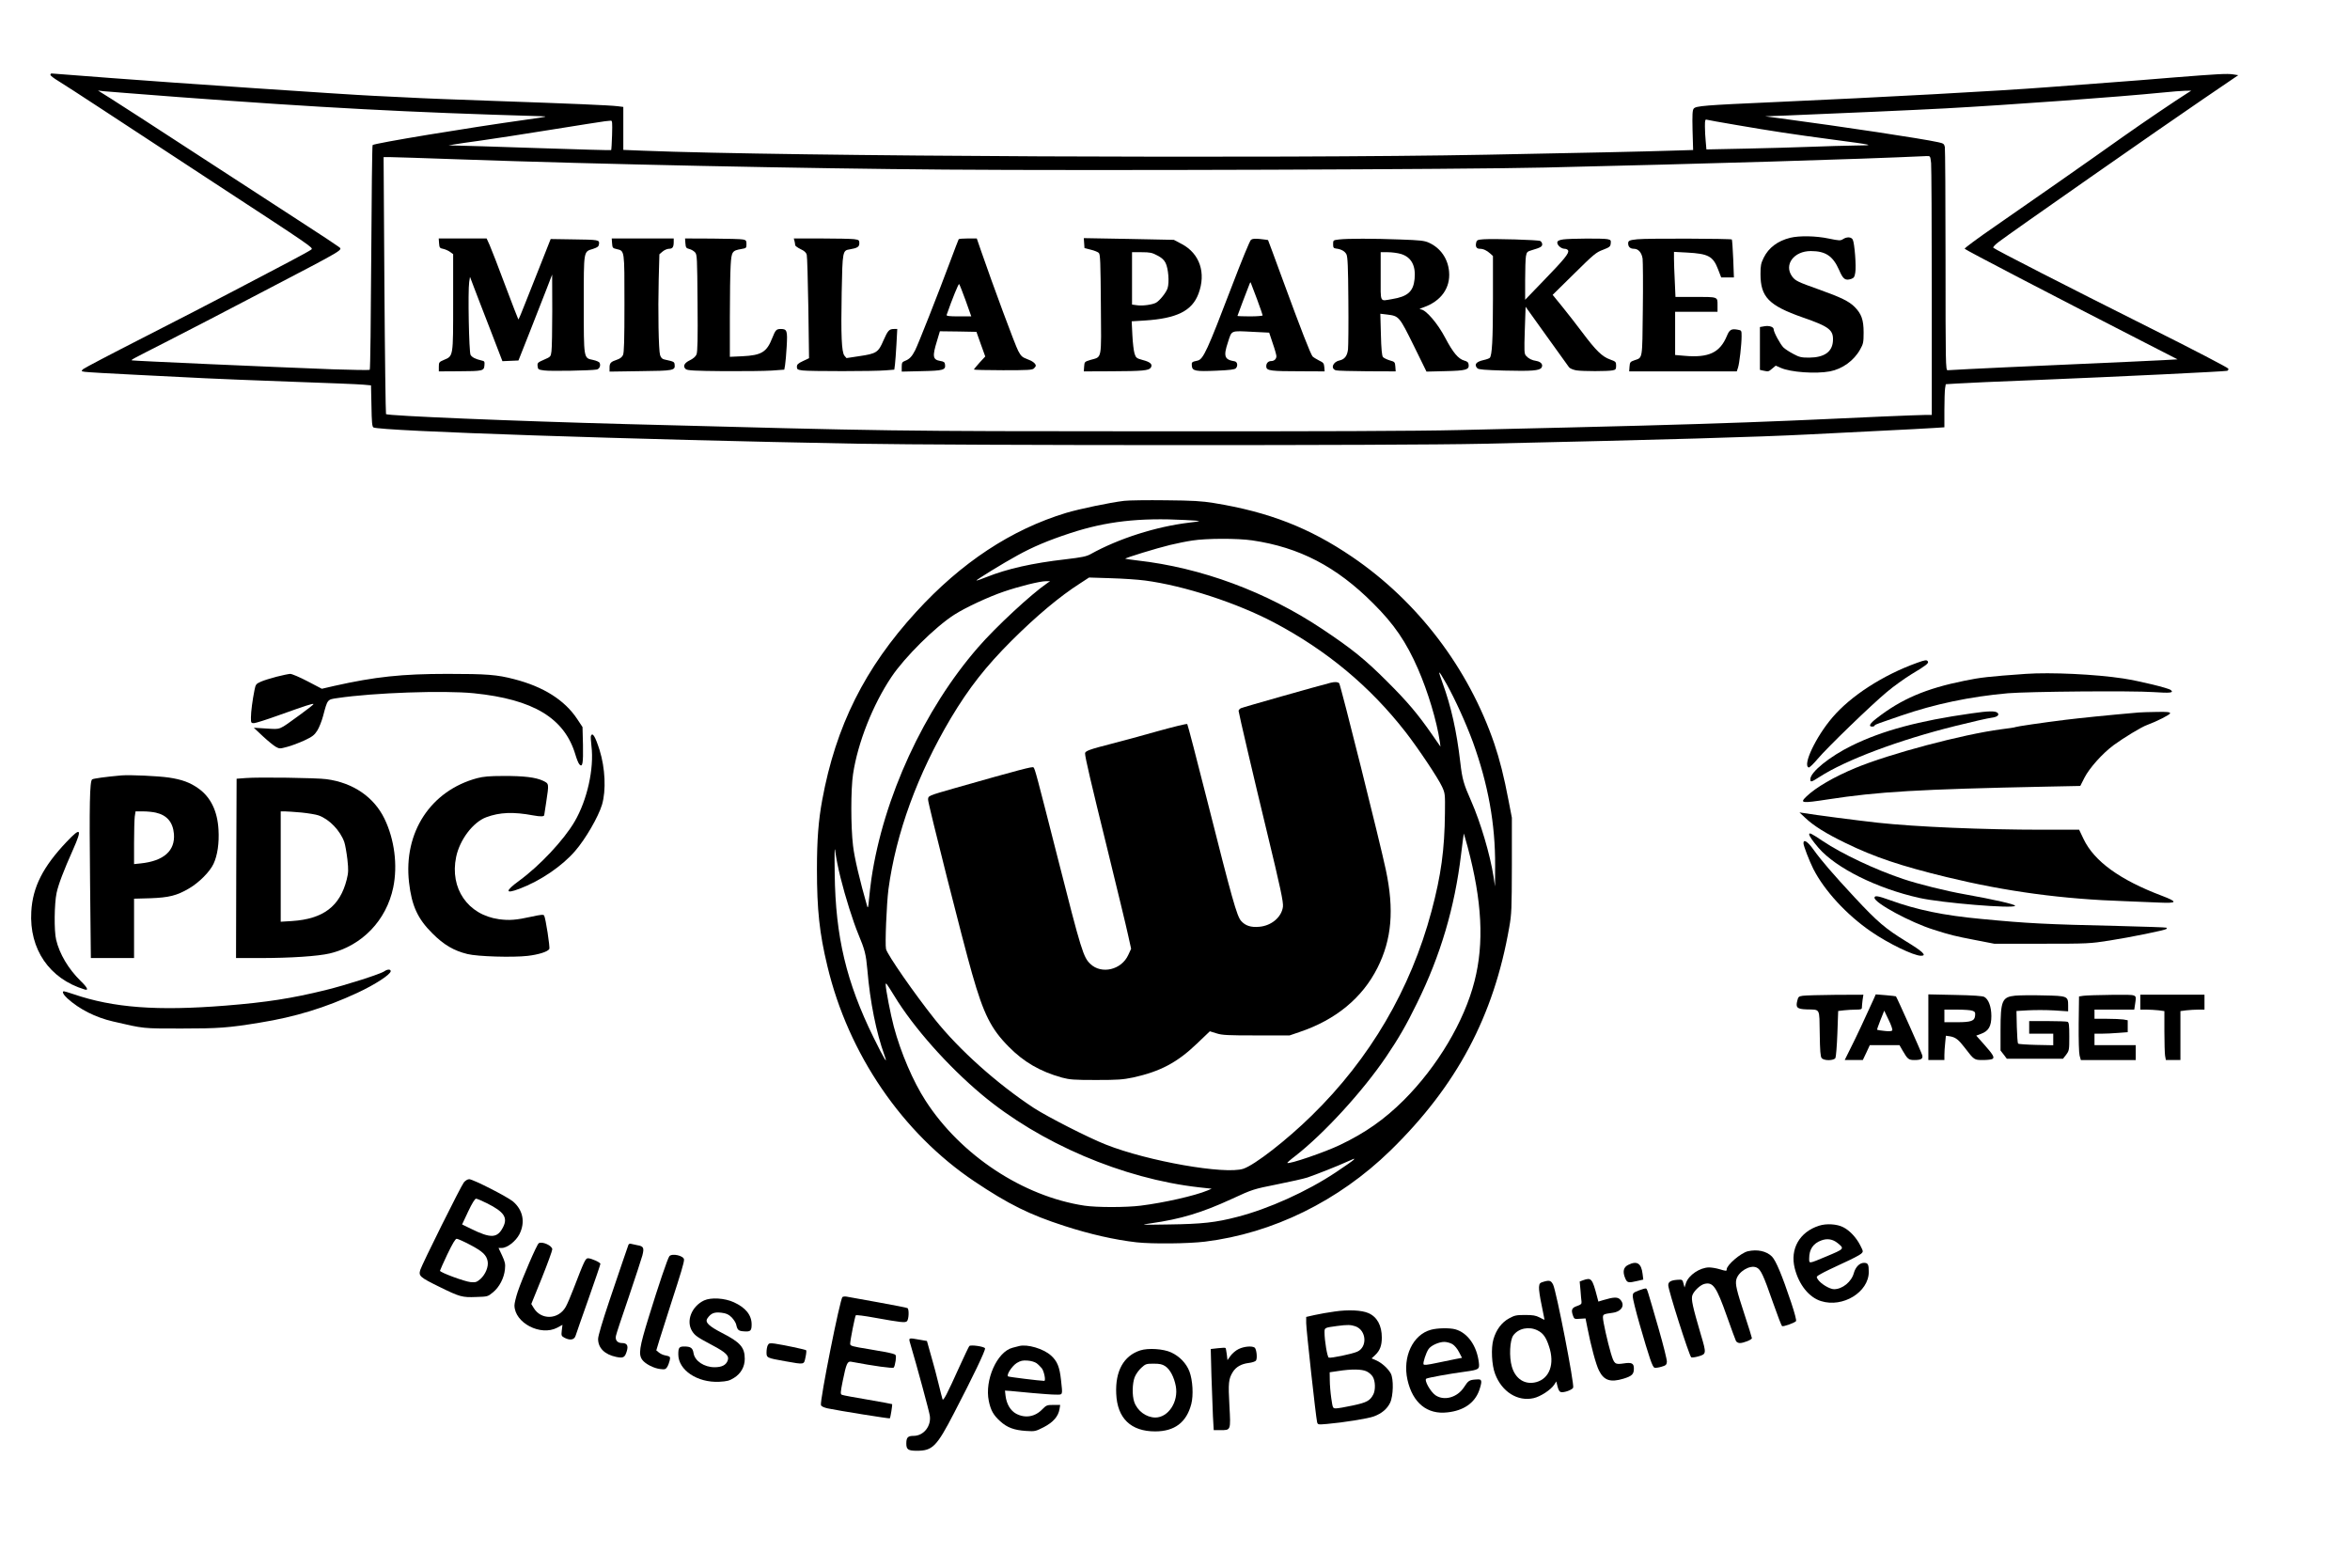
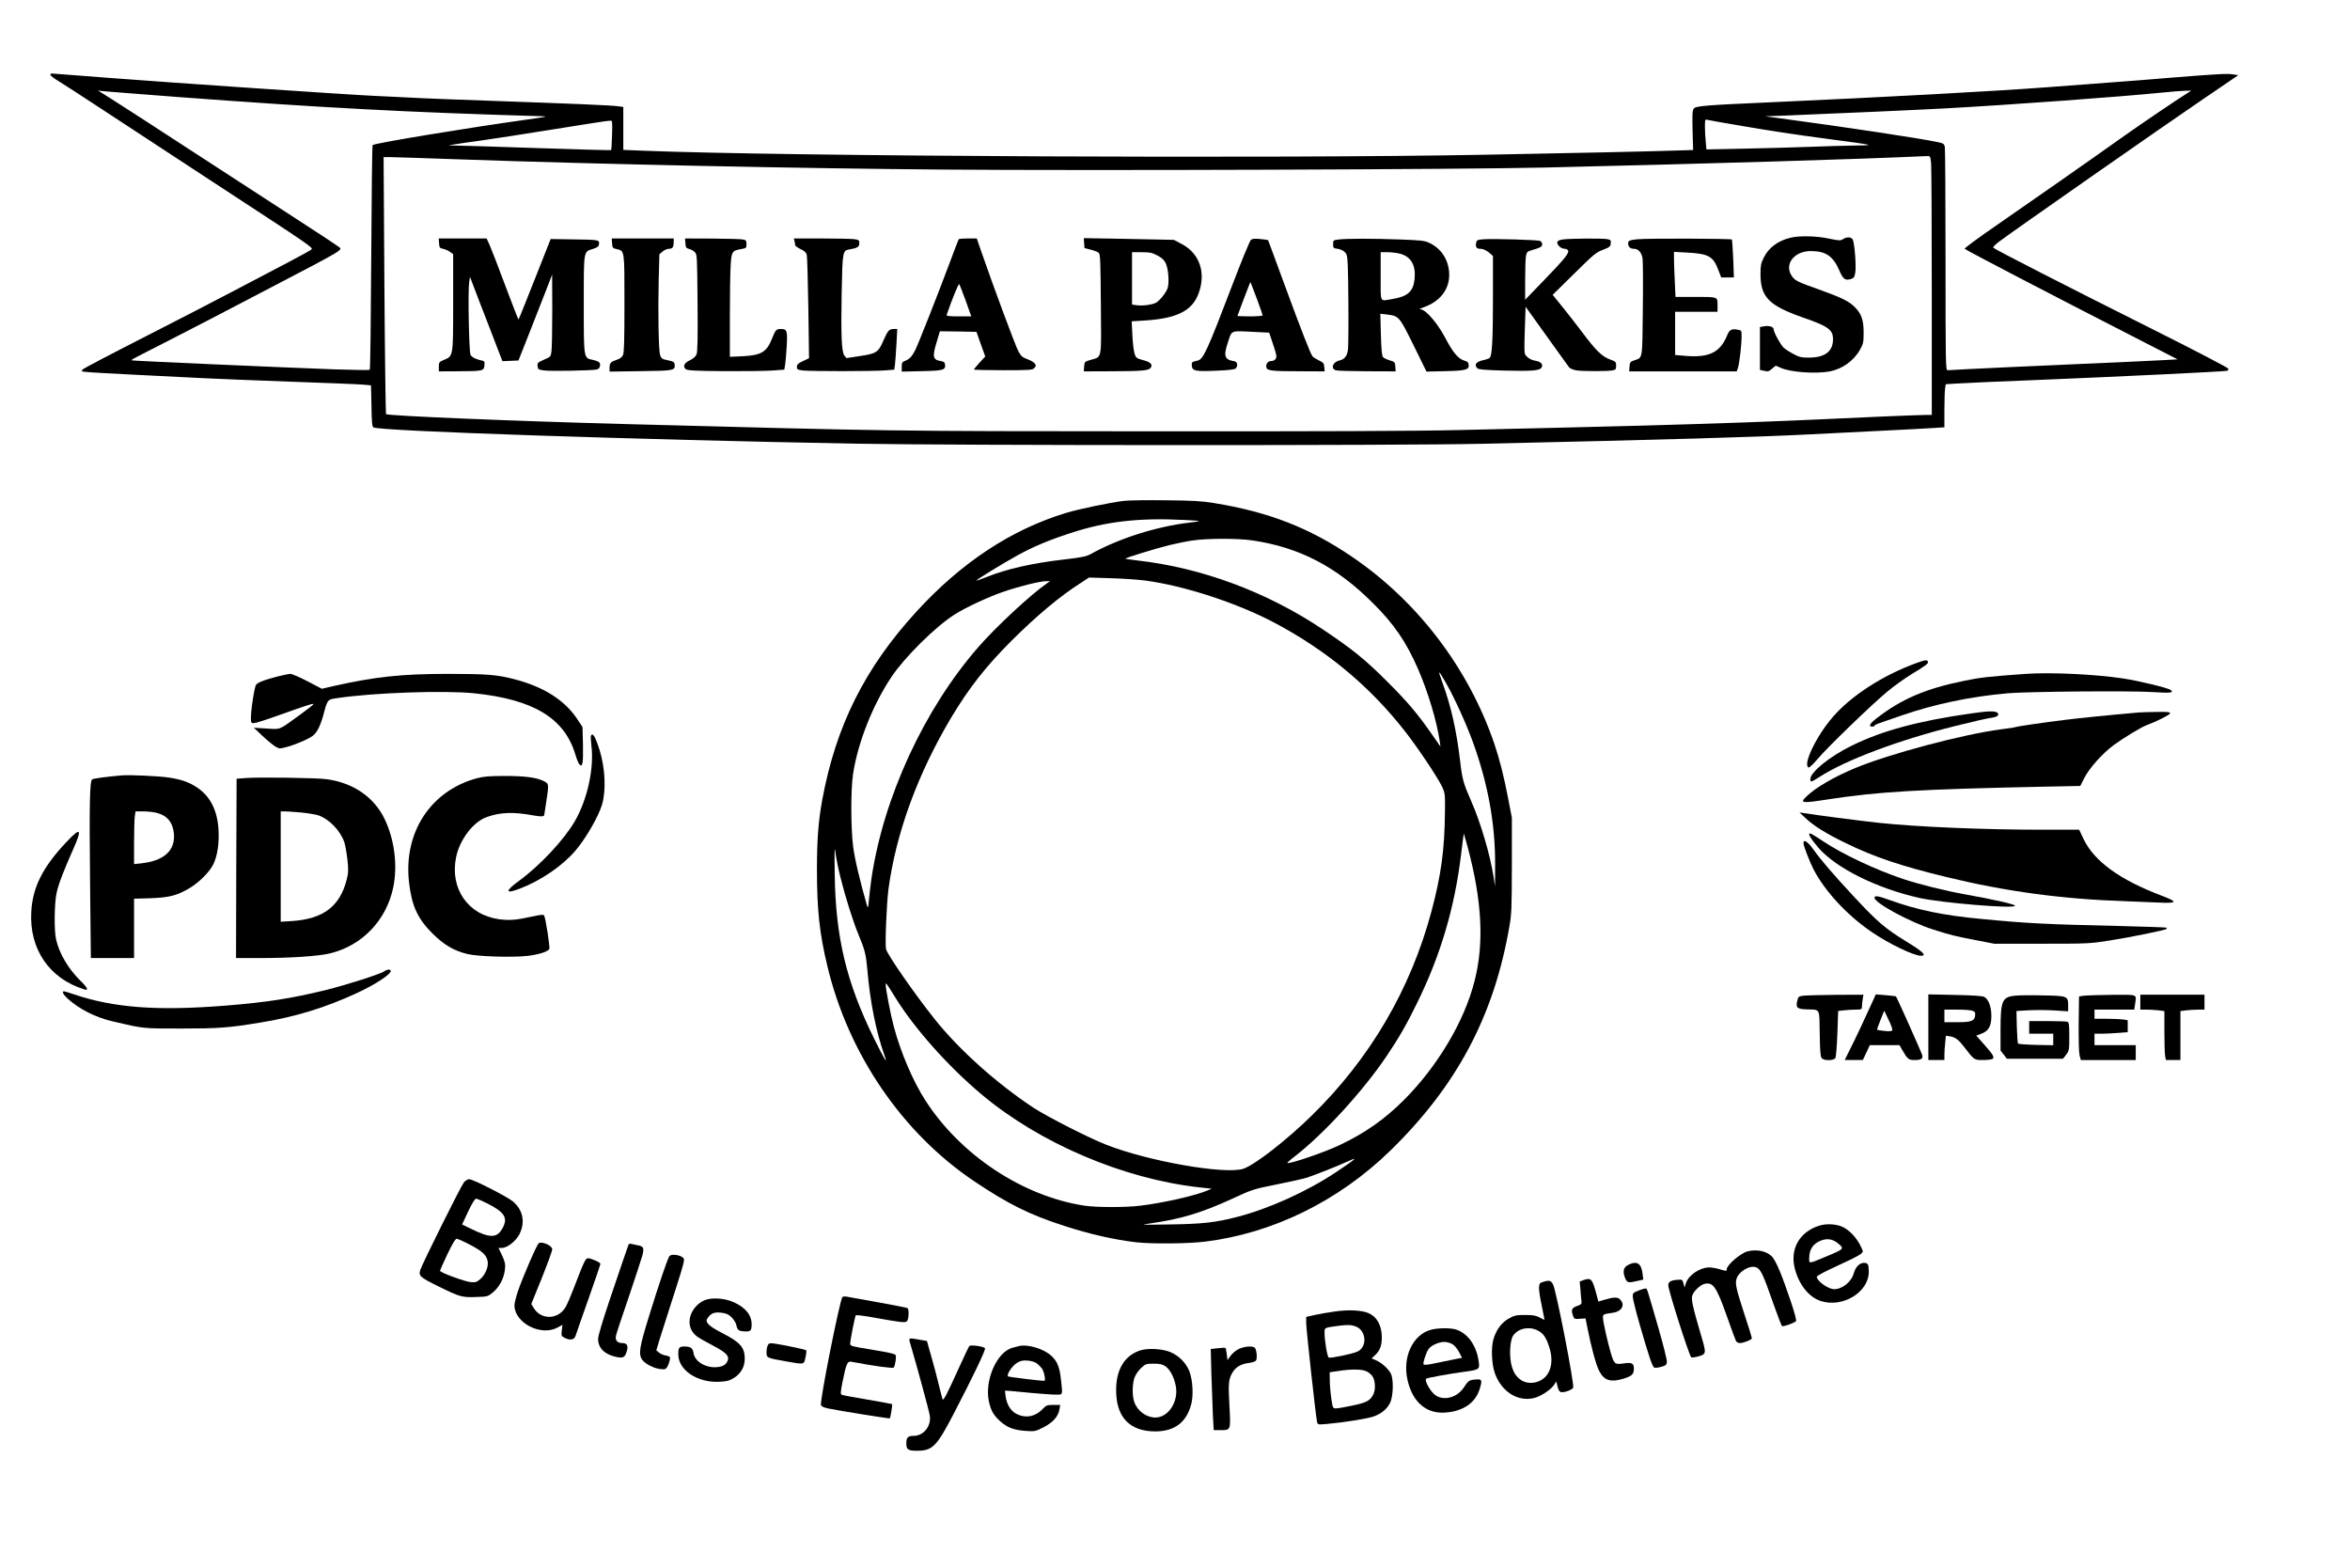
<svg xmlns="http://www.w3.org/2000/svg" version="1.0" width="1538pt" height="1026pt" viewBox="0 0 2051 1368" preserveAspectRatio="xMidYMid meet">
  <g transform="translate(0,1368) scale(0.1,-0.1)" fill="#000000" stroke="none">
    <path d="M440 13028 c0 -7 31 -31 68 -53 37 -22 206 -132 377 -244 170 -112 616 -404 990 -649 854 -558 859 -562 843 -578 -7 -7 -94 -55 -193 -107 -99 -52 -315 -165 -480 -252 -165 -87 -525 -273 -800 -413 -275 -140 -509 -263 -519 -272 -19 -18 -18 -19 15 -24 19 -3 221 -15 449 -26 228 -11 498 -25 600 -30 102 -5 439 -19 750 -30 311 -11 595 -22 632 -26 l66 -6 4 -179 c2 -141 6 -182 17 -188 51 -32 2296 -107 4211 -142 894 -16 4759 -17 5460 -1 1610 36 2412 59 2860 82 107 6 375 19 595 30 220 11 442 22 493 26 l92 6 0 152 c0 83 3 167 6 188 l6 36 97 6 c53 4 368 18 701 31 715 29 1639 74 1658 80 8 3 12 11 10 19 -2 8 -313 170 -693 360 -717 359 -1342 679 -1358 695 -5 5 15 27 50 53 95 73 1442 1014 1778 1242 l310 211 -45 7 c-53 8 -128 4 -520 -27 -162 -14 -419 -34 -570 -45 -151 -11 -390 -29 -530 -40 -429 -33 -1425 -87 -2385 -130 -608 -27 -685 -33 -703 -57 -11 -14 -13 -53 -10 -189 l5 -172 -201 -6 c-209 -7 -759 -19 -1601 -35 -1818 -35 -6112 -15 -7362 35 l-173 7 0 187 0 188 -47 6 c-70 9 -409 23 -1068 46 -319 11 -659 24 -755 30 -96 5 -236 12 -310 15 -239 11 -1758 114 -2288 155 -282 22 -517 40 -522 40 -6 0 -10 -6 -10 -12z m1105 -193 c1259 -94 2008 -134 3175 -168 69 -2 60 -4 -125 -30 -510 -71 -1328 -206 -1343 -222 -4 -4 -9 -445 -12 -980 -3 -535 -8 -977 -13 -981 -4 -4 -148 -2 -320 4 -556 21 -1752 74 -1756 78 -6 6 -18 0 314 169 171 87 537 277 815 423 758 396 713 369 672 402 -12 10 -156 105 -320 211 -163 106 -578 375 -922 599 -344 224 -677 440 -740 479 l-115 72 50 -6 c28 -3 316 -25 640 -50z m17545 33 c-94 -59 -385 -256 -555 -376 -301 -214 -826 -581 -1123 -786 -151 -104 -270 -192 -265 -196 14 -14 722 -383 1538 -801 l320 -164 -125 -7 c-69 -4 -442 -21 -830 -38 -388 -17 -779 -35 -870 -40 -91 -5 -173 -10 -182 -10 -17 0 -18 52 -18 959 0 527 -3 972 -6 989 -6 28 -12 32 -58 42 -151 33 -816 133 -1376 208 l-135 18 185 7 c441 18 1126 48 1385 62 565 31 1503 99 1905 139 74 8 160 14 190 15 l55 1 -35 -22z m-3940 -277 c307 -53 506 -83 830 -126 390 -52 391 -52 210 -54 -85 -1 -258 -6 -385 -11 -126 -5 -383 -12 -571 -16 l-341 -7 -6 69 c-4 38 -7 97 -7 132 0 56 2 63 18 58 9 -3 123 -23 252 -45z m-9808 -88 c-2 -71 -6 -130 -8 -132 -2 -2 -295 6 -651 18 -356 12 -675 22 -708 22 l-60 1 50 9 c28 5 133 20 235 34 102 14 379 57 615 95 237 38 446 71 465 73 19 2 42 5 50 5 14 2 15 -15 12 -125z m11512 -244 c3 -34 6 -543 6 -1130 l0 -1069 -52 0 c-60 0 -653 -25 -953 -40 -110 -5 -387 -17 -615 -25 -625 -22 -984 -32 -2505 -67 -374 -9 -1204 -12 -2700 -11 -2285 1 -2227 1 -4570 63 -978 26 -2082 72 -2096 87 -3 5 -10 511 -14 1126 l-7 1117 54 0 c29 0 307 -9 618 -20 1187 -42 3020 -80 4230 -89 1286 -10 4516 1 5235 18 1412 33 2733 72 3331 100 31 1 31 1 38 -60z" />
    <path d="M15625 11606 c-110 -27 -189 -87 -232 -174 -24 -49 -28 -69 -28 -142 0 -201 72 -275 368 -379 236 -82 271 -110 264 -209 -7 -93 -77 -141 -208 -142 -67 0 -85 4 -135 31 -33 17 -72 42 -88 57 -27 26 -86 134 -86 159 0 21 -37 34 -80 27 l-40 -7 0 -187 0 -187 31 -7 c44 -9 44 -9 77 19 l30 25 43 -19 c87 -39 307 -54 430 -31 109 21 210 94 264 192 27 48 30 61 30 148 0 110 -19 163 -79 223 -49 49 -119 83 -309 151 -189 67 -209 77 -237 116 -72 101 16 220 164 220 129 0 193 -43 247 -165 35 -82 54 -95 106 -78 23 8 29 17 35 54 10 52 -6 260 -22 289 -13 24 -51 26 -85 4 -22 -14 -32 -14 -124 5 -113 24 -257 26 -336 7z" />
    <path d="M3832 11558 c3 -39 6 -43 37 -49 18 -4 45 -16 60 -27 l26 -19 0 -419 c0 -479 2 -469 -81 -504 -42 -18 -44 -21 -44 -60 l0 -40 173 1 c212 1 221 3 225 52 3 33 0 37 -25 42 -53 12 -84 28 -96 49 -14 24 -24 558 -12 636 l7 45 34 -90 c19 -49 82 -215 142 -368 l107 -278 70 3 70 3 93 235 c51 129 117 298 147 375 l54 140 1 -311 c0 -171 -3 -333 -7 -359 -6 -47 -7 -48 -65 -73 -55 -24 -59 -28 -56 -56 3 -29 6 -31 58 -38 53 -8 413 -1 457 8 24 4 37 32 27 57 -3 9 -27 20 -59 27 -82 17 -80 5 -80 491 0 472 -3 452 81 478 41 14 49 20 52 43 4 36 -2 37 -232 40 l-190 3 -81 -205 c-45 -113 -108 -272 -140 -353 -31 -81 -59 -146 -61 -144 -2 2 -54 136 -115 298 -60 162 -122 320 -136 352 l-26 57 -209 0 -209 0 3 -42z" />
    <path d="M5342 11558 c3 -40 5 -43 41 -51 69 -16 67 -6 67 -476 0 -322 -3 -429 -13 -449 -8 -17 -26 -32 -52 -40 -54 -18 -65 -29 -65 -69 l0 -35 268 4 c291 3 306 6 300 57 -3 25 -4 26 -90 45 -19 4 -29 15 -37 38 -13 42 -19 380 -12 661 l6 219 28 24 c15 13 41 24 56 24 31 0 41 14 41 61 l0 29 -271 0 -270 0 3 -42z" />
    <path d="M5982 11558 c3 -37 6 -43 34 -50 17 -4 39 -17 50 -29 18 -20 19 -44 22 -441 3 -313 0 -428 -9 -450 -8 -19 -28 -36 -58 -51 -50 -24 -64 -54 -35 -78 14 -11 78 -15 328 -17 171 -1 360 1 421 5 l110 8 7 40 c4 22 10 95 14 162 8 138 3 153 -51 153 -39 0 -47 -8 -75 -79 -48 -123 -94 -151 -262 -159 l-108 -5 0 345 c0 190 3 393 7 452 7 122 13 130 94 144 42 7 44 9 44 42 0 31 -4 36 -30 41 -16 4 -137 7 -268 8 l-238 1 3 -42z" />
    <path d="M6934 11578 c3 -13 6 -29 6 -36 0 -7 21 -22 47 -35 33 -15 49 -30 54 -49 4 -14 10 -223 14 -465 l6 -438 -53 -25 c-43 -20 -53 -30 -53 -50 0 -22 5 -26 50 -32 62 -8 624 -8 725 1 l75 6 6 45 c3 25 9 105 13 178 l7 132 -28 0 c-43 0 -54 -13 -93 -101 -44 -103 -60 -114 -210 -136 l-112 -17 -18 21 c-25 32 -31 175 -24 553 7 362 8 365 71 375 66 11 83 22 83 53 0 27 -3 30 -46 36 -26 3 -155 6 -287 6 l-239 0 6 -22z" />
    <path d="M8367 11593 c-3 -5 -35 -89 -72 -188 -109 -292 -281 -728 -308 -781 -28 -55 -50 -78 -90 -93 -23 -9 -27 -16 -27 -52 l0 -41 174 4 c189 4 210 10 204 57 -2 21 -10 27 -42 32 -65 11 -70 39 -29 172 l26 87 160 -2 159 -3 38 -107 39 -108 -50 -54 c-27 -30 -49 -57 -49 -60 0 -3 114 -6 254 -6 218 0 257 2 270 16 9 8 16 19 16 23 0 19 -29 42 -75 58 -43 16 -54 26 -78 71 -26 47 -221 574 -323 869 l-39 113 -77 0 c-42 0 -79 -3 -81 -7z m61 -535 l49 -138 -109 0 c-84 0 -109 3 -106 13 49 141 104 275 109 269 4 -4 30 -69 57 -144z" />
    <path d="M9462 11560 l3 -44 55 -14 c30 -7 62 -20 70 -28 13 -13 15 -79 18 -449 4 -496 12 -455 -91 -485 -51 -16 -52 -16 -55 -58 l-3 -42 243 1 c270 1 326 6 342 32 18 28 -4 49 -70 66 -55 15 -60 19 -72 56 -7 22 -16 95 -19 161 l-6 121 114 7 c280 18 413 84 469 234 68 181 11 350 -145 433 l-70 37 -393 8 -393 7 3 -43z m638 -108 c37 -19 59 -38 72 -64 25 -48 35 -171 18 -223 -13 -39 -69 -108 -101 -126 -32 -17 -118 -29 -164 -22 l-45 6 0 228 0 229 84 0 c72 0 91 -4 136 -28z" />
    <path d="M10918 11588 c-10 -7 -84 -188 -166 -403 -215 -563 -250 -640 -300 -651 -51 -11 -53 -13 -50 -46 4 -45 33 -50 216 -42 116 5 157 10 168 21 20 21 14 57 -11 61 -88 14 -99 43 -58 166 35 107 19 101 219 91 l141 -7 31 -93 c18 -51 32 -102 32 -112 0 -25 -19 -43 -46 -43 -28 0 -46 -23 -42 -52 4 -32 42 -37 296 -37 l213 -1 -3 38 c-3 33 -8 39 -46 57 -23 12 -48 27 -56 35 -17 19 -99 228 -261 670 -69 189 -127 345 -128 346 -1 1 -31 5 -67 9 -47 5 -70 3 -82 -7z m54 -521 c26 -71 48 -133 48 -138 0 -5 -49 -9 -110 -9 -60 0 -110 2 -110 4 0 3 85 228 106 280 6 15 9 17 12 5 3 -7 27 -72 54 -142z" />
    <path d="M11685 11591 c-49 -6 -50 -6 -50 -41 0 -30 4 -35 25 -38 45 -5 77 -23 91 -50 11 -21 15 -108 17 -402 2 -206 0 -399 -3 -428 -7 -58 -30 -87 -75 -97 -59 -13 -79 -72 -30 -86 14 -4 137 -7 273 -8 l248 -1 -3 42 c-3 39 -5 42 -49 54 -26 8 -52 21 -59 29 -9 11 -15 70 -18 197 l-5 181 59 -7 c104 -13 106 -15 232 -270 l112 -228 163 4 c181 4 210 12 205 56 -2 20 -11 29 -38 36 -53 15 -99 71 -165 196 -68 130 -171 249 -215 251 -18 0 -10 6 27 19 151 54 233 169 220 311 -10 114 -76 207 -176 252 -39 18 -77 22 -251 28 -234 9 -462 9 -535 0z m541 -126 c91 -27 132 -102 120 -219 -11 -109 -60 -153 -196 -175 -111 -18 -100 -40 -100 199 l0 210 63 0 c35 0 86 -7 113 -15z" />
    <path d="M12948 11593 c-52 -4 -59 -7 -64 -28 -9 -36 2 -55 31 -55 31 0 61 -14 93 -43 l22 -20 0 -376 c0 -359 -8 -493 -28 -513 -5 -5 -29 -14 -53 -19 -67 -15 -86 -40 -55 -72 11 -11 64 -15 233 -20 241 -6 310 -1 327 26 16 25 -4 51 -45 58 -40 6 -68 20 -91 46 -15 17 -16 39 -10 223 l7 204 182 -254 c100 -140 189 -264 197 -274 9 -11 36 -22 63 -27 57 -9 275 -9 318 0 26 5 30 10 30 41 0 33 -3 36 -53 54 -69 25 -122 76 -242 236 -52 69 -131 171 -176 226 l-83 102 187 184 c171 169 192 187 252 209 59 23 65 28 68 56 3 27 0 31 -29 37 -40 8 -318 6 -384 -2 -35 -5 -51 -12 -53 -24 -5 -24 33 -58 63 -58 14 0 28 -7 31 -15 10 -24 -33 -76 -211 -260 l-164 -170 0 170 c0 94 3 188 7 210 7 37 11 41 52 53 75 22 90 31 90 51 0 11 -8 24 -17 29 -19 10 -401 21 -495 15z" />
    <path d="M14290 11593 c-68 -7 -80 -12 -80 -36 0 -30 18 -47 50 -47 39 0 68 -33 76 -86 3 -25 5 -226 2 -445 -5 -442 0 -417 -73 -442 -37 -13 -40 -17 -43 -55 l-3 -42 470 0 469 0 11 33 c12 37 31 199 31 273 0 51 0 52 -35 58 -54 10 -71 0 -93 -54 -61 -147 -159 -193 -371 -174 l-81 7 0 188 0 189 185 0 185 0 0 59 c0 73 7 71 -206 71 l-161 0 -6 137 c-4 75 -7 163 -7 196 l0 60 113 -6 c187 -10 228 -32 272 -147 l27 -70 55 0 56 0 -6 161 c-4 88 -9 164 -12 170 -6 8 -742 11 -825 2z" />
    <path d="M9810 9310 c-124 -15 -388 -70 -505 -105 -478 -145 -914 -432 -1309 -864 -448 -490 -701 -995 -820 -1642 -33 -180 -46 -347 -46 -603 0 -355 22 -560 91 -846 183 -768 655 -1458 1283 -1879 297 -199 482 -291 786 -389 222 -72 438 -121 630 -143 138 -15 448 -12 597 6 592 73 1165 354 1617 794 580 566 903 1173 1038 1949 21 117 22 159 23 542 l0 415 -29 150 c-39 207 -78 359 -124 495 -225 659 -669 1243 -1242 1632 -372 253 -726 391 -1206 469 -105 17 -183 22 -419 24 -159 2 -324 0 -365 -5z m533 -167 c70 -3 126 -8 124 -10 -2 -2 -42 -8 -88 -13 -291 -35 -616 -139 -859 -274 -37 -21 -76 -29 -220 -46 -289 -33 -510 -83 -690 -155 -46 -19 -86 -32 -88 -30 -5 4 233 151 356 218 135 75 273 133 462 195 314 103 601 136 1003 115z m586 -178 c411 -60 736 -229 1056 -550 183 -182 288 -336 391 -572 87 -200 163 -452 190 -633 l6 -45 -73 105 c-124 179 -217 289 -394 465 -193 193 -306 284 -567 458 -485 323 -1052 534 -1613 597 -55 7 -102 13 -104 15 -6 6 278 93 391 120 58 14 146 32 195 39 123 19 391 20 522 1z m-937 -350 c343 -45 804 -196 1128 -367 459 -243 835 -555 1147 -955 109 -140 285 -403 319 -478 26 -57 27 -63 25 -229 -3 -320 -34 -545 -117 -856 -182 -682 -537 -1288 -1046 -1785 -217 -213 -497 -431 -597 -464 -159 -52 -833 66 -1199 211 -153 60 -509 242 -628 319 -321 211 -653 508 -865 774 -179 225 -413 562 -426 613 -10 40 5 396 21 522 66 490 254 1004 545 1494 158 264 305 451 530 676 219 218 421 387 598 500 l78 51 190 -6 c105 -3 238 -12 297 -20z m-852 -23 c-139 -95 -449 -382 -604 -561 -472 -542 -826 -1310 -931 -2021 -7 -52 -17 -133 -21 -180 -5 -60 -9 -78 -15 -60 -65 226 -112 425 -124 530 -20 165 -20 494 0 625 41 273 172 605 335 848 115 172 382 437 548 543 94 61 300 157 433 202 138 47 315 91 369 91 l35 0 -25 -17z m3486 -882 c74 -132 170 -344 229 -505 133 -369 196 -715 194 -1080 l-1 -180 -13 86 c-30 193 -114 475 -195 659 -66 149 -78 190 -95 337 -32 275 -80 488 -155 694 -45 124 -40 122 36 -11z m183 -1420 c126 -472 145 -841 60 -1172 -89 -351 -323 -744 -618 -1039 -168 -167 -334 -284 -556 -390 -133 -64 -447 -171 -460 -157 -2 2 28 29 68 59 252 196 590 565 796 869 107 158 177 279 268 466 206 418 329 835 385 1300 12 101 23 182 24 181 1 -1 16 -54 33 -117z m-5473 -269 c41 -166 110 -384 155 -492 57 -137 67 -176 79 -311 24 -284 77 -545 149 -746 34 -94 -1 -36 -94 153 -239 486 -333 881 -340 1430 -3 204 -1 250 6 190 5 -44 25 -145 45 -224z m469 -1031 c167 -275 466 -612 763 -861 507 -425 1232 -735 1897 -810 l110 -12 -35 -15 c-109 -46 -383 -108 -585 -133 -126 -16 -385 -16 -490 0 -536 81 -1080 440 -1387 916 -109 168 -217 421 -277 646 -28 104 -71 328 -71 367 0 22 7 12 75 -98z m4010 -1430 c-4 -6 -75 -56 -158 -111 -251 -167 -586 -318 -859 -388 -187 -49 -308 -62 -593 -66 -258 -4 -259 -4 -160 10 260 37 443 92 704 212 184 85 188 86 397 128 116 23 235 50 265 60 66 22 274 104 349 139 65 29 63 29 55 16z" />
-     <path d="M11615 7723 c-107 -27 -771 -215 -786 -223 -10 -6 -19 -16 -19 -23 0 -15 142 -622 244 -1042 123 -508 148 -627 143 -668 -12 -90 -100 -165 -206 -174 -73 -7 -122 9 -159 51 -37 42 -78 187 -297 1055 -91 360 -169 659 -173 663 -5 5 -120 -24 -258 -62 -137 -39 -321 -89 -408 -111 -181 -46 -226 -62 -226 -82 0 -35 51 -253 195 -837 84 -344 166 -680 180 -747 l27 -122 -25 -54 c-59 -130 -233 -171 -330 -79 -62 59 -78 108 -286 927 -185 727 -198 776 -211 789 -9 9 -103 -15 -680 -179 -244 -70 -240 -68 -240 -104 0 -35 308 -1254 384 -1517 101 -355 166 -483 321 -639 130 -132 273 -215 463 -268 68 -18 103 -21 297 -21 192 0 233 3 325 22 236 52 384 130 556 295 l113 108 58 -18 c50 -16 97 -18 348 -18 l290 0 85 29 c317 106 550 298 682 561 125 248 147 506 73 855 -49 233 -394 1612 -407 1628 -11 12 -36 14 -73 5z" />
    <path d="M16730 7896 c-295 -106 -577 -288 -737 -476 -145 -169 -263 -419 -207 -437 6 -2 41 31 77 74 85 101 469 472 606 586 58 49 154 117 212 153 129 77 154 97 145 112 -10 16 -21 15 -96 -12z" />
    <path d="M17680 7800 c-323 -23 -395 -31 -535 -60 -337 -68 -550 -159 -767 -328 -60 -46 -73 -72 -38 -72 11 0 20 4 20 8 0 5 21 15 48 24 26 9 108 37 182 63 296 102 606 167 935 196 178 15 1083 23 1270 10 148 -10 180 -6 151 18 -22 18 -274 79 -416 101 -244 37 -632 55 -850 40z" />
    <path d="M2413 7775 c-50 -13 -112 -32 -136 -43 -42 -19 -46 -23 -56 -74 -17 -84 -31 -189 -31 -240 0 -45 2 -48 26 -48 14 0 112 31 217 69 241 86 297 104 303 98 3 -3 -50 -45 -118 -94 -191 -138 -162 -127 -291 -120 l-112 7 80 -75 c44 -41 95 -82 113 -92 31 -17 35 -17 98 0 36 9 104 35 150 56 71 33 88 47 113 86 16 25 39 83 51 128 39 147 36 143 126 156 315 47 928 68 1189 42 521 -53 792 -217 887 -536 11 -38 27 -77 35 -85 27 -29 34 8 31 170 l-4 156 -47 71 c-109 164 -293 281 -550 347 -150 39 -237 46 -582 46 -397 0 -631 -25 -988 -105 l-108 -25 -124 65 c-69 36 -137 65 -152 65 -16 -1 -69 -12 -120 -25z" />
    <path d="M17205 7455 c-461 -65 -775 -150 -1041 -280 -194 -95 -364 -232 -364 -294 0 -29 7 -27 79 19 230 149 697 324 1189 446 144 36 285 68 313 71 49 6 72 24 53 43 -20 18 -77 17 -229 -5z" />
    <path d="M18665 7463 c-276 -24 -509 -48 -640 -64 -201 -25 -425 -58 -434 -63 -3 -3 -62 -12 -129 -20 -332 -44 -970 -213 -1268 -337 -188 -78 -344 -169 -426 -247 -64 -61 -46 -63 188 -27 436 67 786 88 1904 111 l296 6 37 73 c44 85 157 211 254 283 89 65 245 160 292 176 82 30 201 90 201 102 0 11 -24 14 -117 12 -65 -1 -136 -3 -158 -5z" />
    <path d="M5157 7258 c-2 -7 0 -47 5 -88 24 -197 -37 -471 -147 -659 -94 -161 -305 -386 -485 -517 -123 -90 -122 -117 2 -70 182 68 374 198 488 331 91 105 202 297 234 403 37 125 28 320 -21 477 -38 120 -62 159 -76 123z" />
    <path d="M1060 6914 c-135 -12 -246 -27 -256 -35 -21 -17 -25 -219 -18 -890 l7 -669 189 0 188 0 0 259 0 259 143 4 c162 6 230 23 336 85 89 52 181 145 214 214 35 74 51 182 44 299 -9 162 -68 284 -175 360 -71 51 -143 78 -257 95 -96 14 -339 25 -415 19z m300 -325 c97 -22 149 -83 158 -185 12 -147 -88 -237 -290 -258 l-58 -6 0 184 c0 101 3 204 6 230 l7 46 66 0 c36 0 86 -5 111 -11z" />
    <path d="M4165 6890 c-407 -109 -645 -474 -595 -910 23 -203 75 -317 204 -445 100 -100 187 -151 306 -180 89 -22 396 -31 525 -16 95 11 175 36 189 60 8 12 -32 271 -45 292 -6 10 -28 8 -106 -9 -140 -31 -198 -35 -288 -23 -272 38 -431 269 -374 543 31 150 147 304 263 347 118 44 238 48 410 16 65 -12 96 -11 96 4 0 3 8 53 17 111 25 165 25 161 -27 187 -64 30 -167 43 -348 42 -121 0 -173 -5 -227 -19z" />
    <path d="M2145 6891 l-80 -6 -3 -782 -2 -783 207 0 c271 0 507 16 610 40 282 67 495 288 555 576 40 194 11 420 -77 601 -92 189 -274 313 -505 344 -82 12 -599 19 -705 10z m487 -301 c58 -6 125 -17 148 -25 94 -33 189 -132 225 -233 8 -24 20 -92 27 -151 10 -94 9 -115 -6 -176 -59 -234 -205 -344 -478 -362 l-98 -6 0 481 0 482 38 0 c20 0 85 -5 144 -10z" />
    <path d="M15755 6544 c74 -70 181 -137 350 -219 254 -124 483 -201 887 -299 515 -125 1007 -192 1563 -210 94 -4 225 -9 293 -12 157 -7 161 6 19 60 -365 138 -589 300 -682 494 l-39 82 -321 0 c-512 0 -1106 25 -1435 61 -164 18 -560 69 -651 85 l-34 5 50 -47z" />
    <path d="M583 6336 c-208 -219 -298 -396 -310 -611 -19 -327 158 -586 465 -679 38 -12 26 16 -34 74 -107 105 -185 236 -214 360 -19 78 -16 316 4 409 17 77 60 190 145 381 80 180 66 195 -56 66z" />
    <path d="M15790 6400 c0 -15 32 -61 82 -119 153 -176 508 -353 878 -436 195 -44 828 -96 837 -69 4 12 -184 55 -437 100 -161 28 -410 90 -540 134 -243 81 -536 220 -700 330 -101 68 -120 77 -120 60z" />
    <path d="M15740 6322 c0 -22 51 -154 86 -224 96 -189 290 -400 504 -547 153 -105 372 -211 436 -211 54 0 17 36 -131 126 -179 110 -247 167 -449 384 -187 201 -291 322 -359 417 -50 70 -87 94 -87 55z" />
    <path d="M16360 5846 c0 -45 314 -215 515 -278 147 -47 189 -57 360 -90 l170 -33 415 0 c402 0 421 1 592 28 175 27 485 90 496 101 3 3 3 8 0 11 -2 3 -191 9 -419 15 -632 14 -800 23 -1194 61 -334 31 -564 79 -802 165 -103 37 -133 42 -133 20z" />
    <path d="M3355 5205 c-30 -23 -332 -120 -515 -165 -294 -72 -510 -106 -870 -135 -600 -48 -981 -19 -1329 100 -41 14 -78 25 -83 25 -20 0 -5 -30 30 -62 105 -95 246 -166 397 -201 275 -64 258 -62 595 -62 328 0 412 6 686 51 311 50 574 131 852 260 155 72 292 161 292 190 0 18 -30 17 -55 -1z" />
    <path d="M15735 4991 c-36 -5 -41 -9 -49 -44 -15 -59 -2 -72 80 -75 124 -4 112 17 116 -210 2 -150 6 -203 17 -215 20 -25 107 -23 120 1 5 10 13 106 17 214 l7 196 51 6 c28 3 75 6 104 6 44 0 52 3 52 19 0 10 3 39 6 65 l7 46 -244 -1 c-134 -1 -262 -5 -284 -8z" />
    <path d="M16347 4949 c-66 -146 -149 -324 -196 -416 l-51 -103 79 0 79 0 31 65 30 65 130 0 129 0 27 -47 c44 -76 53 -83 104 -83 58 0 75 11 68 41 -4 20 -222 507 -230 515 -1 1 -41 6 -89 10 l-87 7 -24 -54z m168 -260 c-6 -8 -26 -10 -68 -5 -33 3 -62 8 -64 10 -2 2 11 40 29 85 l33 82 38 -80 c22 -44 36 -85 32 -92z" />
    <path d="M16830 4716 l0 -286 70 0 70 0 0 44 c0 23 3 71 7 106 l6 62 35 -5 c49 -8 76 -29 130 -100 82 -107 82 -107 159 -107 37 0 75 4 83 10 20 12 5 38 -77 130 l-65 73 43 16 c65 24 89 66 89 155 0 81 -25 147 -62 167 -16 8 -97 14 -255 17 l-233 5 0 -287z m385 144 c22 -8 26 -15 23 -42 -4 -47 -33 -58 -160 -58 l-108 0 0 55 0 55 109 0 c60 0 122 -4 136 -10z" />
    <path d="M17589 4992 c-116 -12 -129 -42 -129 -305 l0 -174 28 -36 27 -36 245 0 245 0 28 36 c26 35 27 41 27 159 0 102 -3 123 -16 128 -9 3 -87 6 -175 6 l-159 0 0 -55 0 -55 105 0 105 0 0 -51 0 -50 -149 3 c-82 2 -153 7 -158 11 -4 5 -9 71 -11 147 l-3 138 103 6 c57 3 158 3 226 -1 l122 -8 0 51 c0 82 -6 84 -216 88 -98 3 -209 1 -245 -2z" />
    <path d="M18185 4991 l-40 -6 -3 -238 c-1 -145 2 -254 8 -278 l11 -39 239 0 240 0 0 65 0 65 -180 0 -180 0 0 50 0 50 63 0 c34 0 99 3 145 7 l82 6 0 52 0 52 -37 7 c-21 3 -86 6 -145 6 l-108 0 0 40 0 40 174 0 173 0 7 46 c12 92 33 84 -201 83 -115 -1 -226 -5 -248 -8z" />
    <path d="M18680 4935 l0 -65 53 0 c28 0 76 -3 105 -6 l52 -7 0 -176 c0 -97 3 -193 6 -213 l7 -38 63 0 64 0 0 214 0 213 53 7 c28 3 76 6 105 6 l52 0 0 65 0 65 -280 0 -280 0 0 -65z" />
    <path d="M4049 3363 c-27 -34 -365 -714 -381 -765 -16 -53 -3 -64 166 -147 179 -88 199 -94 322 -89 100 3 101 3 147 41 55 45 96 123 104 200 5 48 1 64 -25 121 l-31 66 28 0 c48 0 122 58 154 119 53 105 32 211 -55 286 -50 42 -350 195 -383 195 -14 0 -33 -12 -46 -27z m201 -183 c150 -75 183 -125 141 -208 -50 -98 -106 -101 -282 -14 l-76 37 53 113 c34 72 59 112 69 112 8 0 51 -18 95 -40z m-148 -362 c109 -57 144 -90 154 -144 9 -48 -19 -115 -63 -155 -33 -28 -41 -31 -87 -27 -51 5 -266 84 -266 99 0 4 29 68 64 143 46 95 70 136 82 136 9 0 61 -23 116 -52z" />
    <path d="M15876 2984 c-170 -54 -255 -203 -212 -372 36 -143 125 -254 230 -286 190 -60 416 79 416 255 0 66 -7 79 -42 79 -38 0 -73 -36 -88 -88 -20 -77 -100 -142 -173 -142 -38 0 -116 47 -141 85 -16 24 -15 25 27 49 23 14 107 54 187 91 80 36 153 74 164 85 19 18 19 19 -9 74 -34 67 -92 129 -148 157 -54 28 -147 34 -211 13z m163 -152 c60 -49 59 -50 -99 -116 -158 -66 -150 -65 -150 -16 0 78 35 130 107 156 51 19 99 11 142 -24z" />
    <path d="M4702 2831 c-16 -9 -143 -304 -183 -422 -16 -48 -29 -102 -29 -120 1 -153 228 -271 373 -195 l46 25 -6 -49 c-5 -46 -4 -49 26 -65 48 -24 84 -17 95 20 5 17 56 162 113 323 57 161 103 297 103 303 0 13 -78 48 -107 49 -23 0 -31 -16 -127 -265 -25 -66 -56 -138 -69 -160 -64 -112 -216 -116 -280 -7 l-20 33 92 227 c50 125 91 238 91 250 0 32 -88 72 -118 53z" />
    <path d="M5485 2818 c-11 -29 -71 -207 -166 -487 -62 -185 -99 -309 -99 -335 0 -79 57 -136 158 -157 63 -13 76 -5 93 52 14 47 1 69 -42 69 -40 0 -62 25 -53 64 3 17 53 168 111 336 57 168 110 331 119 363 18 69 11 82 -44 91 -20 4 -45 9 -55 12 -9 3 -19 -1 -22 -8z" />
    <path d="M15254 2761 c-61 -15 -184 -120 -184 -158 0 -16 -4 -16 -64 2 -27 8 -68 15 -90 15 -80 -1 -177 -66 -201 -135 l-13 -40 -9 35 c-9 34 -11 35 -53 32 -56 -4 -80 -17 -80 -47 0 -43 179 -604 200 -629 5 -4 33 -1 64 8 69 20 70 24 20 191 -72 246 -85 306 -74 341 13 38 69 91 105 100 76 19 105 -23 197 -283 38 -108 74 -205 79 -215 5 -10 21 -18 34 -18 32 0 105 29 105 43 0 5 -29 99 -65 208 -69 210 -81 263 -71 303 17 69 118 130 175 106 38 -15 61 -65 147 -312 37 -106 72 -196 77 -200 11 -7 105 26 122 43 5 6 -10 66 -42 162 -80 239 -133 366 -168 402 -48 48 -128 65 -211 46z" />
    <path d="M5842 2718 c-15 -19 -94 -252 -179 -528 -84 -271 -92 -329 -57 -377 27 -36 101 -74 158 -80 38 -5 46 -2 59 18 8 13 18 39 22 57 7 34 6 35 -46 46 -15 3 -37 14 -49 24 l-22 18 27 90 c15 49 60 190 100 314 88 271 115 360 115 388 0 34 -104 58 -128 30z" />
    <path d="M14210 2642 c-41 -20 -50 -59 -26 -116 17 -40 26 -43 106 -24 l52 12 -6 49 c-11 93 -49 118 -126 79z" />
    <path d="M13816 2508 l-29 -11 7 -76 c3 -42 7 -87 9 -100 2 -20 -5 -26 -40 -38 -46 -16 -53 -34 -33 -88 9 -25 14 -27 59 -23 l49 3 17 -85 c30 -154 75 -322 101 -371 43 -86 100 -104 213 -70 75 23 91 39 91 89 0 46 -19 55 -90 44 -76 -11 -82 -6 -111 90 -29 98 -69 277 -69 310 0 29 4 31 84 42 81 11 113 69 65 117 -22 22 -56 21 -146 -6 l-43 -13 -11 42 c-42 160 -50 170 -123 144z" />
    <path d="M13475 2496 c-36 -10 -40 -15 -43 -47 -2 -20 8 -91 23 -159 14 -67 25 -124 25 -126 0 -2 -19 6 -42 19 -35 18 -59 22 -128 22 -76 0 -91 -3 -140 -30 -64 -35 -112 -99 -136 -183 -22 -75 -15 -225 15 -302 59 -156 197 -242 335 -211 60 13 152 73 181 118 l18 28 11 -45 c8 -31 17 -46 30 -48 28 -6 96 19 106 38 13 24 -147 846 -175 900 -18 35 -31 40 -80 26z m-55 -426 c48 -24 73 -59 99 -138 52 -153 6 -281 -111 -313 -98 -26 -182 27 -213 135 -25 84 -18 230 12 272 45 63 138 82 213 44z" />
    <path d="M14303 2419 c-49 -19 -53 -23 -53 -53 0 -18 27 -127 60 -242 87 -301 112 -373 130 -379 9 -3 36 1 60 8 39 11 45 17 48 42 2 17 -31 147 -72 290 -102 353 -100 348 -111 351 -6 2 -34 -6 -62 -17z" />
    <path d="M7353 2362 c-21 -13 -199 -907 -188 -943 4 -12 24 -21 58 -29 95 -20 539 -91 543 -87 6 6 24 120 20 124 -2 2 -97 19 -212 39 -115 19 -216 38 -225 42 -15 6 -15 17 6 121 31 153 41 174 74 168 202 -38 362 -60 371 -51 6 6 13 33 17 61 5 51 5 51 -28 61 -19 6 -109 23 -201 38 -155 25 -168 29 -168 48 0 30 42 240 49 248 4 5 79 -5 166 -21 229 -41 263 -45 280 -31 17 14 21 105 5 115 -6 4 -122 26 -258 51 -136 24 -258 46 -272 49 -14 3 -30 1 -37 -3z" />
    <path d="M6145 2332 c-109 -52 -159 -179 -105 -267 25 -40 45 -54 179 -125 119 -63 147 -92 132 -133 -15 -40 -52 -58 -114 -58 -91 0 -173 54 -184 123 -7 45 -25 58 -81 58 -45 0 -52 -10 -52 -69 0 -137 166 -248 357 -239 69 4 89 9 129 34 60 37 94 97 94 166 0 100 -39 145 -198 226 -116 60 -150 93 -129 126 31 46 60 58 122 51 46 -6 63 -14 91 -41 18 -19 36 -47 39 -62 11 -49 20 -57 70 -60 55 -4 65 5 65 61 0 81 -52 146 -155 193 -80 37 -200 44 -260 16z" />
    <path d="M11647 2235 c-53 -7 -131 -21 -172 -30 l-75 -17 0 -54 c0 -53 84 -816 95 -863 6 -23 7 -24 87 -17 140 12 360 47 409 66 68 25 115 65 141 118 29 60 32 209 6 257 -24 43 -77 91 -125 113 l-42 18 31 29 c42 40 58 83 58 153 0 105 -41 180 -116 213 -58 26 -176 32 -297 14z m183 -129 c97 -35 106 -183 14 -222 -47 -20 -230 -58 -247 -51 -13 5 -37 148 -37 220 0 41 -1 41 110 56 90 12 120 11 160 -3z m97 -393 c20 -9 44 -30 54 -47 23 -37 25 -115 5 -154 -29 -56 -58 -71 -180 -97 -64 -14 -129 -25 -145 -25 -29 0 -29 1 -42 88 -7 48 -13 119 -13 157 l-1 70 75 11 c115 18 206 17 247 -3z" />
-     <path d="M12489 2076 c-158 -42 -250 -237 -205 -437 45 -201 172 -305 349 -284 140 15 236 81 276 189 12 33 21 69 19 80 -3 18 -9 21 -47 18 -57 -4 -66 -9 -104 -68 -58 -89 -172 -121 -248 -70 -45 31 -101 132 -81 145 15 9 203 43 337 61 123 17 129 21 122 79 -17 147 -98 261 -206 291 -48 13 -155 12 -212 -4z m188 -126 c18 -11 43 -41 57 -69 l26 -50 -58 -11 c-31 -7 -106 -22 -165 -34 -80 -17 -110 -20 -113 -11 -6 14 22 100 43 131 20 32 91 64 138 64 22 0 54 -9 72 -20z" />
+     <path d="M12489 2076 c-158 -42 -250 -237 -205 -437 45 -201 172 -305 349 -284 140 15 236 81 276 189 12 33 21 69 19 80 -3 18 -9 21 -47 18 -57 -4 -66 -9 -104 -68 -58 -89 -172 -121 -248 -70 -45 31 -101 132 -81 145 15 9 203 43 337 61 123 17 129 21 122 79 -17 147 -98 261 -206 291 -48 13 -155 12 -212 -4z m188 -126 c18 -11 43 -41 57 -69 l26 -50 -58 -11 c-31 -7 -106 -22 -165 -34 -80 -17 -110 -20 -113 -11 -6 14 22 100 43 131 20 32 91 64 138 64 22 0 54 -9 72 -20" />
    <path d="M7945 1953 c58 -195 164 -587 170 -626 14 -92 -54 -177 -141 -177 -51 0 -64 -14 -64 -67 0 -52 16 -63 92 -63 137 0 173 36 325 330 166 319 276 549 270 564 -6 16 -124 33 -137 20 -5 -5 -44 -88 -88 -184 -106 -235 -139 -299 -146 -280 -3 8 -19 71 -36 140 -17 69 -39 154 -50 190 -10 36 -25 90 -34 121 l-16 57 -63 11 c-101 18 -98 19 -82 -36z" />
    <path d="M6701 1941 c-6 -11 -11 -38 -11 -61 0 -49 1 -50 165 -79 170 -30 161 -31 175 35 7 30 9 58 6 61 -7 7 -199 47 -273 58 -45 6 -53 4 -62 -14z" />
    <path d="M8895 1934 c-11 -3 -37 -10 -58 -15 -135 -35 -245 -282 -207 -465 17 -82 41 -124 100 -177 61 -55 120 -77 225 -84 78 -5 82 -4 155 33 82 43 126 93 137 157 l6 37 -60 0 c-55 0 -61 -3 -94 -36 -64 -68 -150 -83 -230 -41 -50 27 -84 84 -93 157 l-5 45 47 -3 c26 -2 112 -10 191 -18 79 -7 170 -14 202 -14 68 0 64 -11 49 129 -12 112 -33 164 -87 212 -66 60 -206 101 -278 83z m152 -150 c15 -11 35 -32 46 -45 20 -27 36 -109 21 -109 -35 0 -310 34 -316 39 -16 14 35 91 76 117 34 20 51 24 94 21 32 -2 63 -12 79 -23z" />
    <path d="M10811 1908 c-24 -11 -56 -38 -71 -59 l-27 -38 -6 51 c-4 28 -8 53 -11 55 -3 3 -33 2 -67 -2 l-62 -7 6 -232 c4 -127 10 -286 13 -353 l7 -123 57 0 c93 0 92 -5 80 213 -11 198 -8 234 30 295 27 43 73 70 137 78 29 3 58 13 64 20 15 18 6 104 -12 115 -25 16 -93 9 -138 -13z" />
    <path d="M9952 1896 c-145 -47 -219 -180 -210 -378 9 -215 128 -329 340 -329 169 0 273 78 315 238 20 77 13 208 -16 285 -27 71 -86 132 -159 166 -69 32 -201 40 -270 18z m218 -138 c42 -28 77 -95 92 -174 25 -136 -65 -274 -179 -274 -80 1 -157 58 -184 137 -19 56 -17 160 4 215 10 26 36 62 58 82 37 34 43 36 108 36 54 0 75 -5 101 -22z" />
  </g>
</svg>